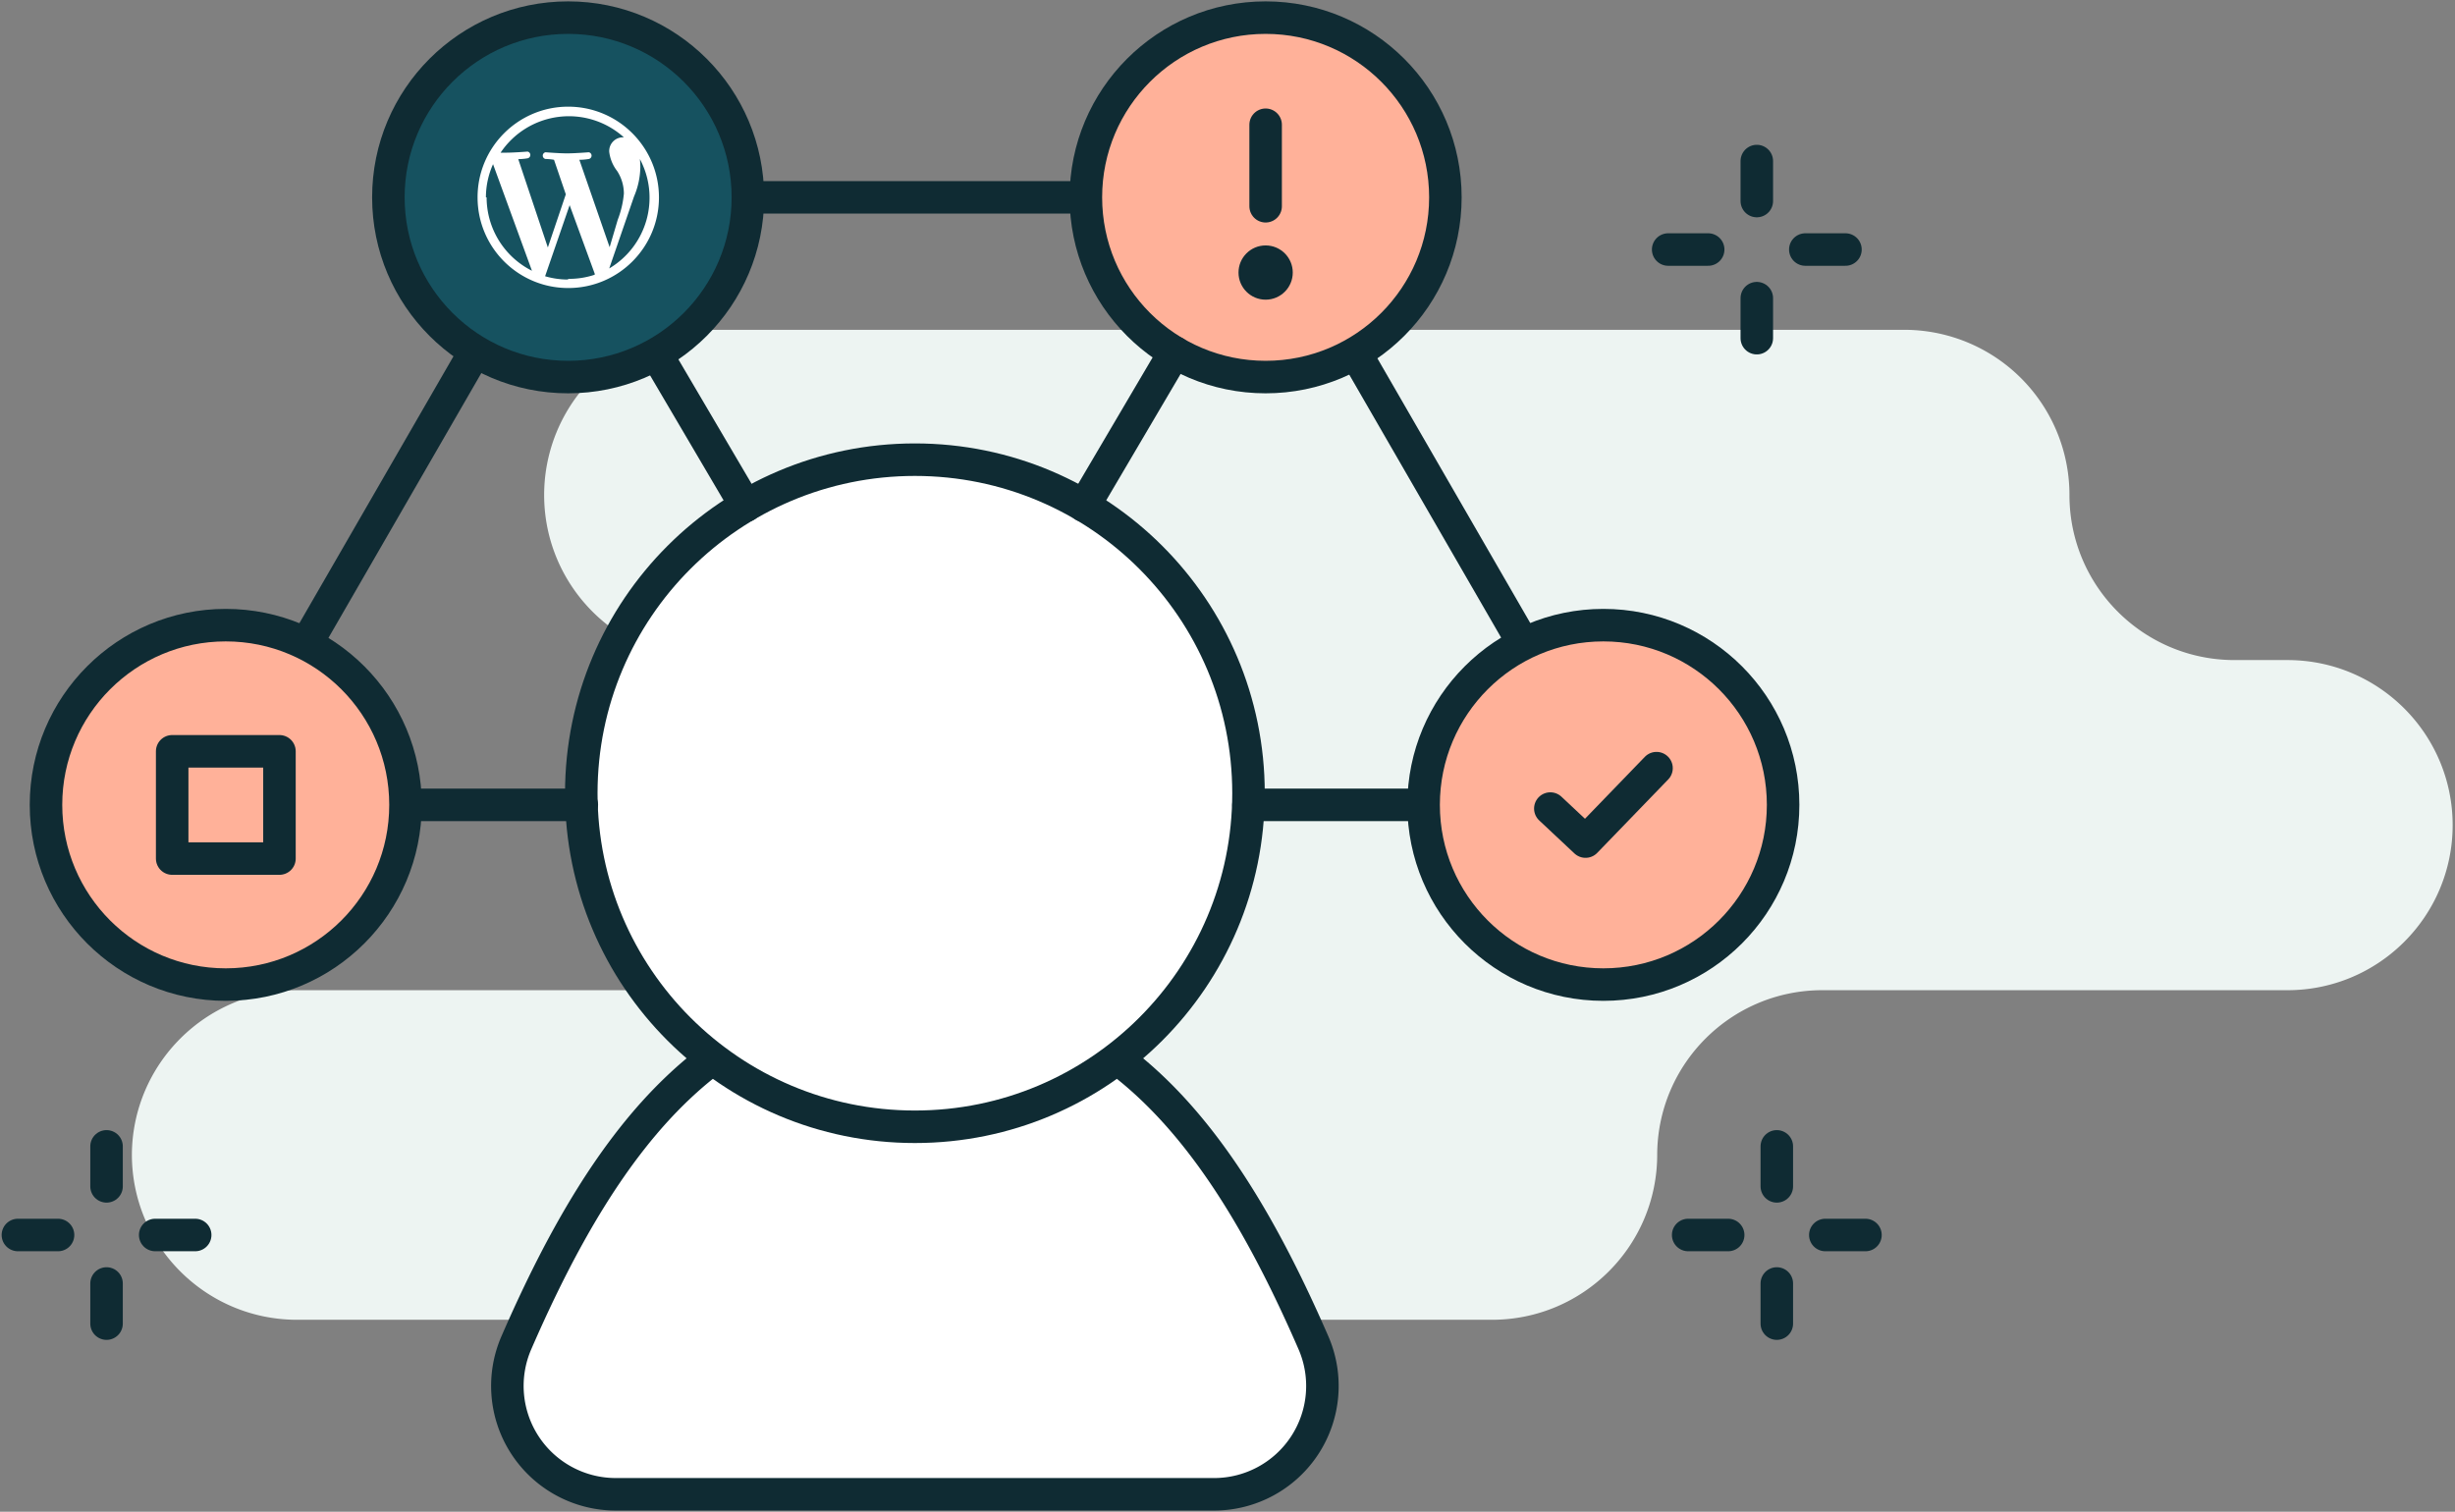
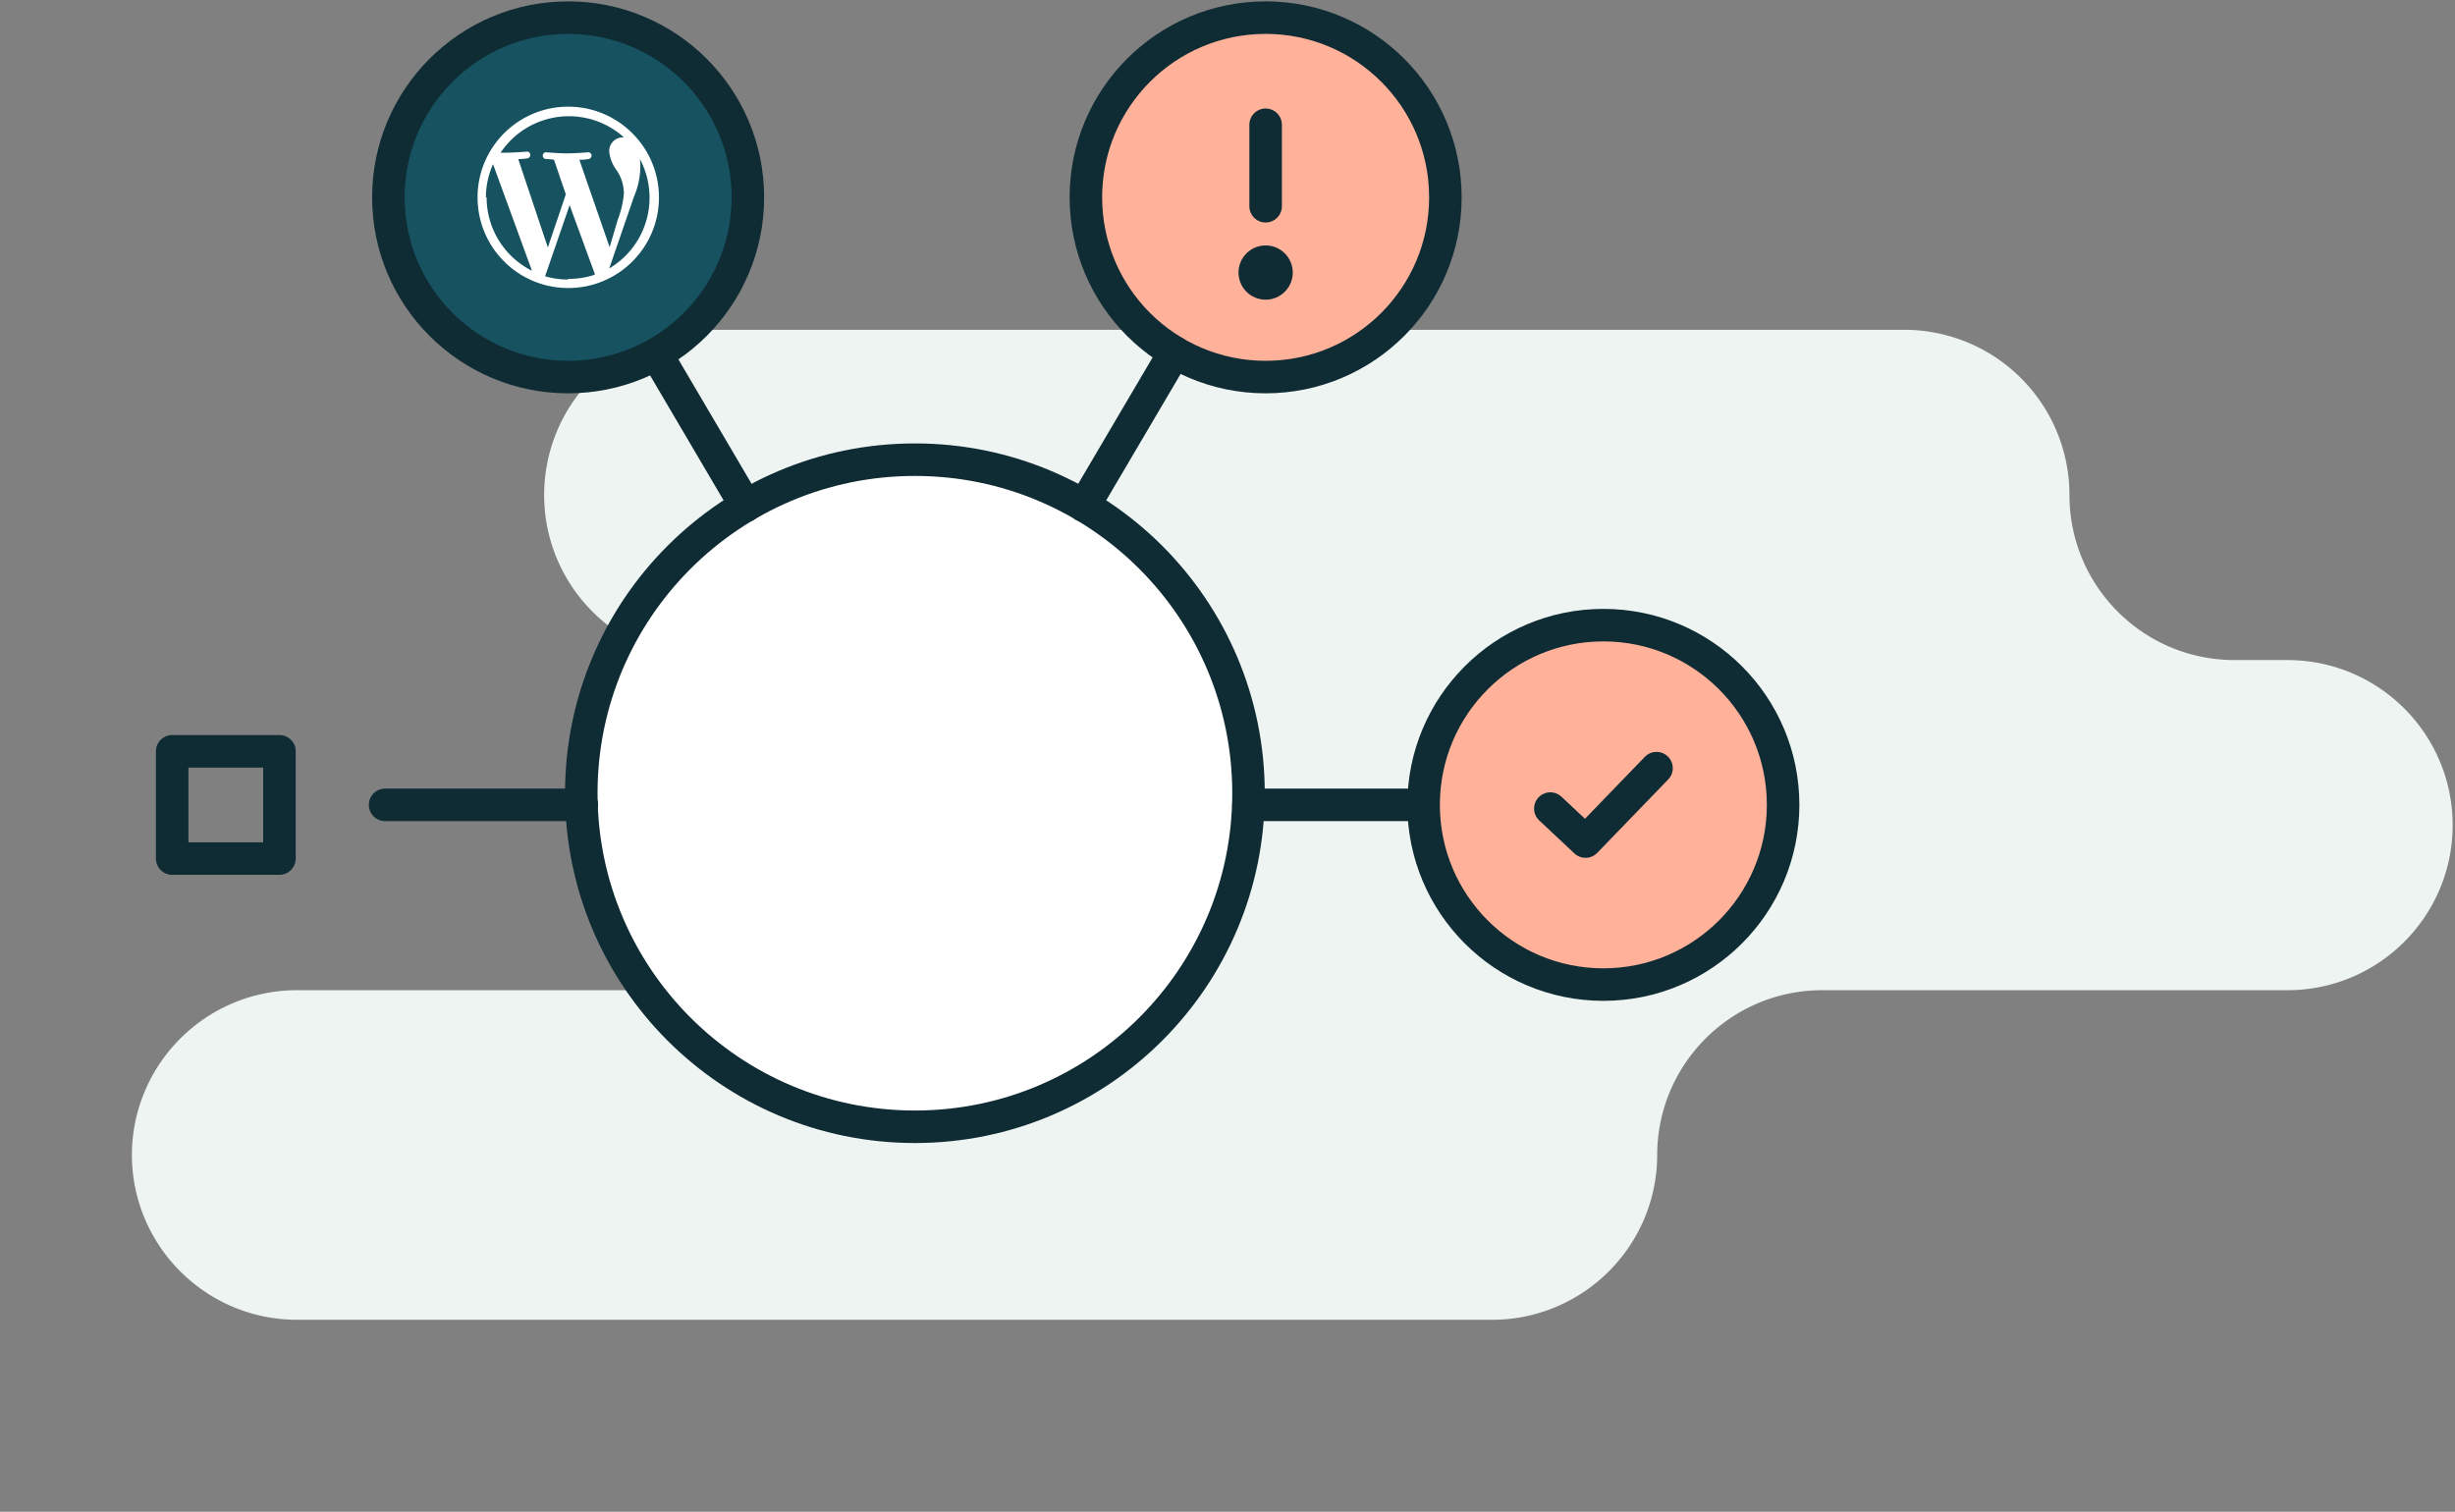
<svg xmlns="http://www.w3.org/2000/svg" width="302" height="186" viewBox="0 0 302 186">
  <rect x="0" y="0" width="302" height="186" fill="#808080" stroke="none" />
  <g fill="none" fill-rule="evenodd" transform="translate(2 2)">
    <path fill="#EDF4F2" fill-rule="nonzero" d="M252.573 58.989a20.326 20.326 0 0 0-20.326-20.41H85.264a20.326 20.326 0 0 0-20.326 20.41c.056 11.186 9.14 20.225 20.326 20.224h6.59c11.18.056 20.216 9.13 20.225 20.31-.01 11.18-9.045 20.253-20.225 20.308H34.55c-11.187 0-20.27 9.039-20.326 20.225 0 11.226 9.1 20.326 20.326 20.326h146.983c11.225 0 20.326-9.1 20.326-20.326.046-11.15 9.074-20.178 20.224-20.225h57.304c11.219 0 20.316-9.09 20.325-20.309-.009-11.186-9.055-20.262-20.241-20.309h-6.59c-11.183 0-20.263-9.04-20.309-20.224z" />
-     <path fill="#FFF" fill-rule="nonzero" stroke="#0F2B33" stroke-linecap="round" stroke-linejoin="round" stroke-width="4" d="M147.337 181.854a13.331 13.331 0 0 0 12.236-18.64c-11.41-26.259-25.18-42.995-49.028-42.995s-37.618 16.736-49.028 42.994a13.331 13.331 0 0 0 12.236 18.64h73.584z" />
    <circle cx="110.545" cy="95.596" r="41.039" fill="#FFF" fill-rule="nonzero" stroke="#0F2B33" stroke-linecap="round" stroke-linejoin="round" stroke-width="4" />
-     <path stroke="#0F2B33" stroke-linecap="round" stroke-linejoin="round" stroke-width="4" d="M216.573 139.045v4.921M216.573 155.916v4.938M227.478 149.95h-4.939M210.59 149.95h-4.921M11.107 139.045v4.921M11.107 155.916v4.938M22.011 149.95H17.09M5.14 149.95H.202M214.112 17.815v4.921M214.112 34.685v4.922M225.017 28.702h-4.938M208.13 28.702h-4.922M196.854 97.028L153.69 22.281H67.382L24.236 97.028" />
    <circle cx="153.691" cy="22.281" r="22.112" fill="#FFB199" fill-rule="nonzero" stroke="#0F2B33" stroke-linecap="round" stroke-linejoin="round" stroke-width="4" />
    <path stroke="#0F2B33" stroke-linecap="round" stroke-linejoin="round" stroke-width="4" d="M153.691 23.376V13.348" />
    <circle cx="153.691" cy="31.534" r="3.337" fill="#0F2B33" fill-rule="nonzero" />
    <path fill="#FFB199" fill-rule="nonzero" stroke="#0F2B33" stroke-linecap="round" stroke-linejoin="round" stroke-width="4" d="M45.37 97.028h24.203M151.584 97.028h23.697M77.596 39.607L89.73 60.236" />
    <circle cx="67.888" cy="22.281" r="22.112" fill="#165260" fill-rule="nonzero" stroke="#0F2B33" stroke-linecap="round" stroke-linejoin="round" stroke-width="4" />
    <path fill="#FFB199" fill-rule="nonzero" stroke="#0F2B33" stroke-linecap="round" stroke-linejoin="round" stroke-width="4" d="M142.483 41.343L131.36 60.236" />
    <path fill="#FFF" fill-rule="nonzero" d="M67.888 11.124c-6.16.009-11.147 5.008-11.14 11.168.005 6.16 5.002 11.15 11.162 11.146 6.16-.003 11.152-4.997 11.152-11.157-.01-6.165-5.01-11.157-11.174-11.157zM57.775 22.28c.003-1.406.301-2.796.877-4.079l4.786 13.113a10.112 10.112 0 0 1-5.578-9.034h-.085zm10.113 10.112a9.912 9.912 0 0 1-2.832-.404l3.017-8.747 3.084 8.427v.134a9.91 9.91 0 0 1-3.27.506v.084zm1.382-14.73c.606 0 1.163-.101 1.163-.101a.421.421 0 0 0 0-.826s-1.686.135-2.68.135c-.995 0-2.646-.135-2.646-.135a.421.421 0 0 0 0 .826s.505 0 1.045.1l1.45 4.248-2.209 6.54-3.64-10.871c.607 0 1.146-.101 1.146-.101a.421.421 0 0 0 0-.826s-1.686.135-2.68.135h-.64a10.112 10.112 0 0 1 15.168-1.888h-.118a1.685 1.685 0 0 0-1.685 1.786c.103.862.442 1.678.977 2.36.532.824.819 1.783.826 2.764a11.798 11.798 0 0 1-.758 3.236l-.995 3.37-3.724-10.752zm7.432-.118a10.112 10.112 0 0 1-3.758 13.483l3.05-8.848a9.54 9.54 0 0 0 .776-3.64 9.876 9.876 0 0 0-.068-1.08v.085z" />
-     <circle cx="25.77" cy="97.028" r="22.112" fill="#FFB199" fill-rule="nonzero" stroke="#0F2B33" stroke-linecap="round" stroke-linejoin="round" stroke-width="4" />
    <path stroke="#0F2B33" stroke-linecap="round" stroke-linejoin="round" stroke-width="4" d="M19.18 90.438h13.197v13.197H19.18z" />
    <circle cx="195.236" cy="97.028" r="22.112" fill="#FFB199" fill-rule="nonzero" stroke="#0F2B33" stroke-linecap="round" stroke-linejoin="round" stroke-width="4" />
    <path stroke="#0F2B33" stroke-linecap="round" stroke-linejoin="round" stroke-width="4" d="M188.713 97.483l4.332 4.062 8.73-9.034" />
  </g>
</svg>